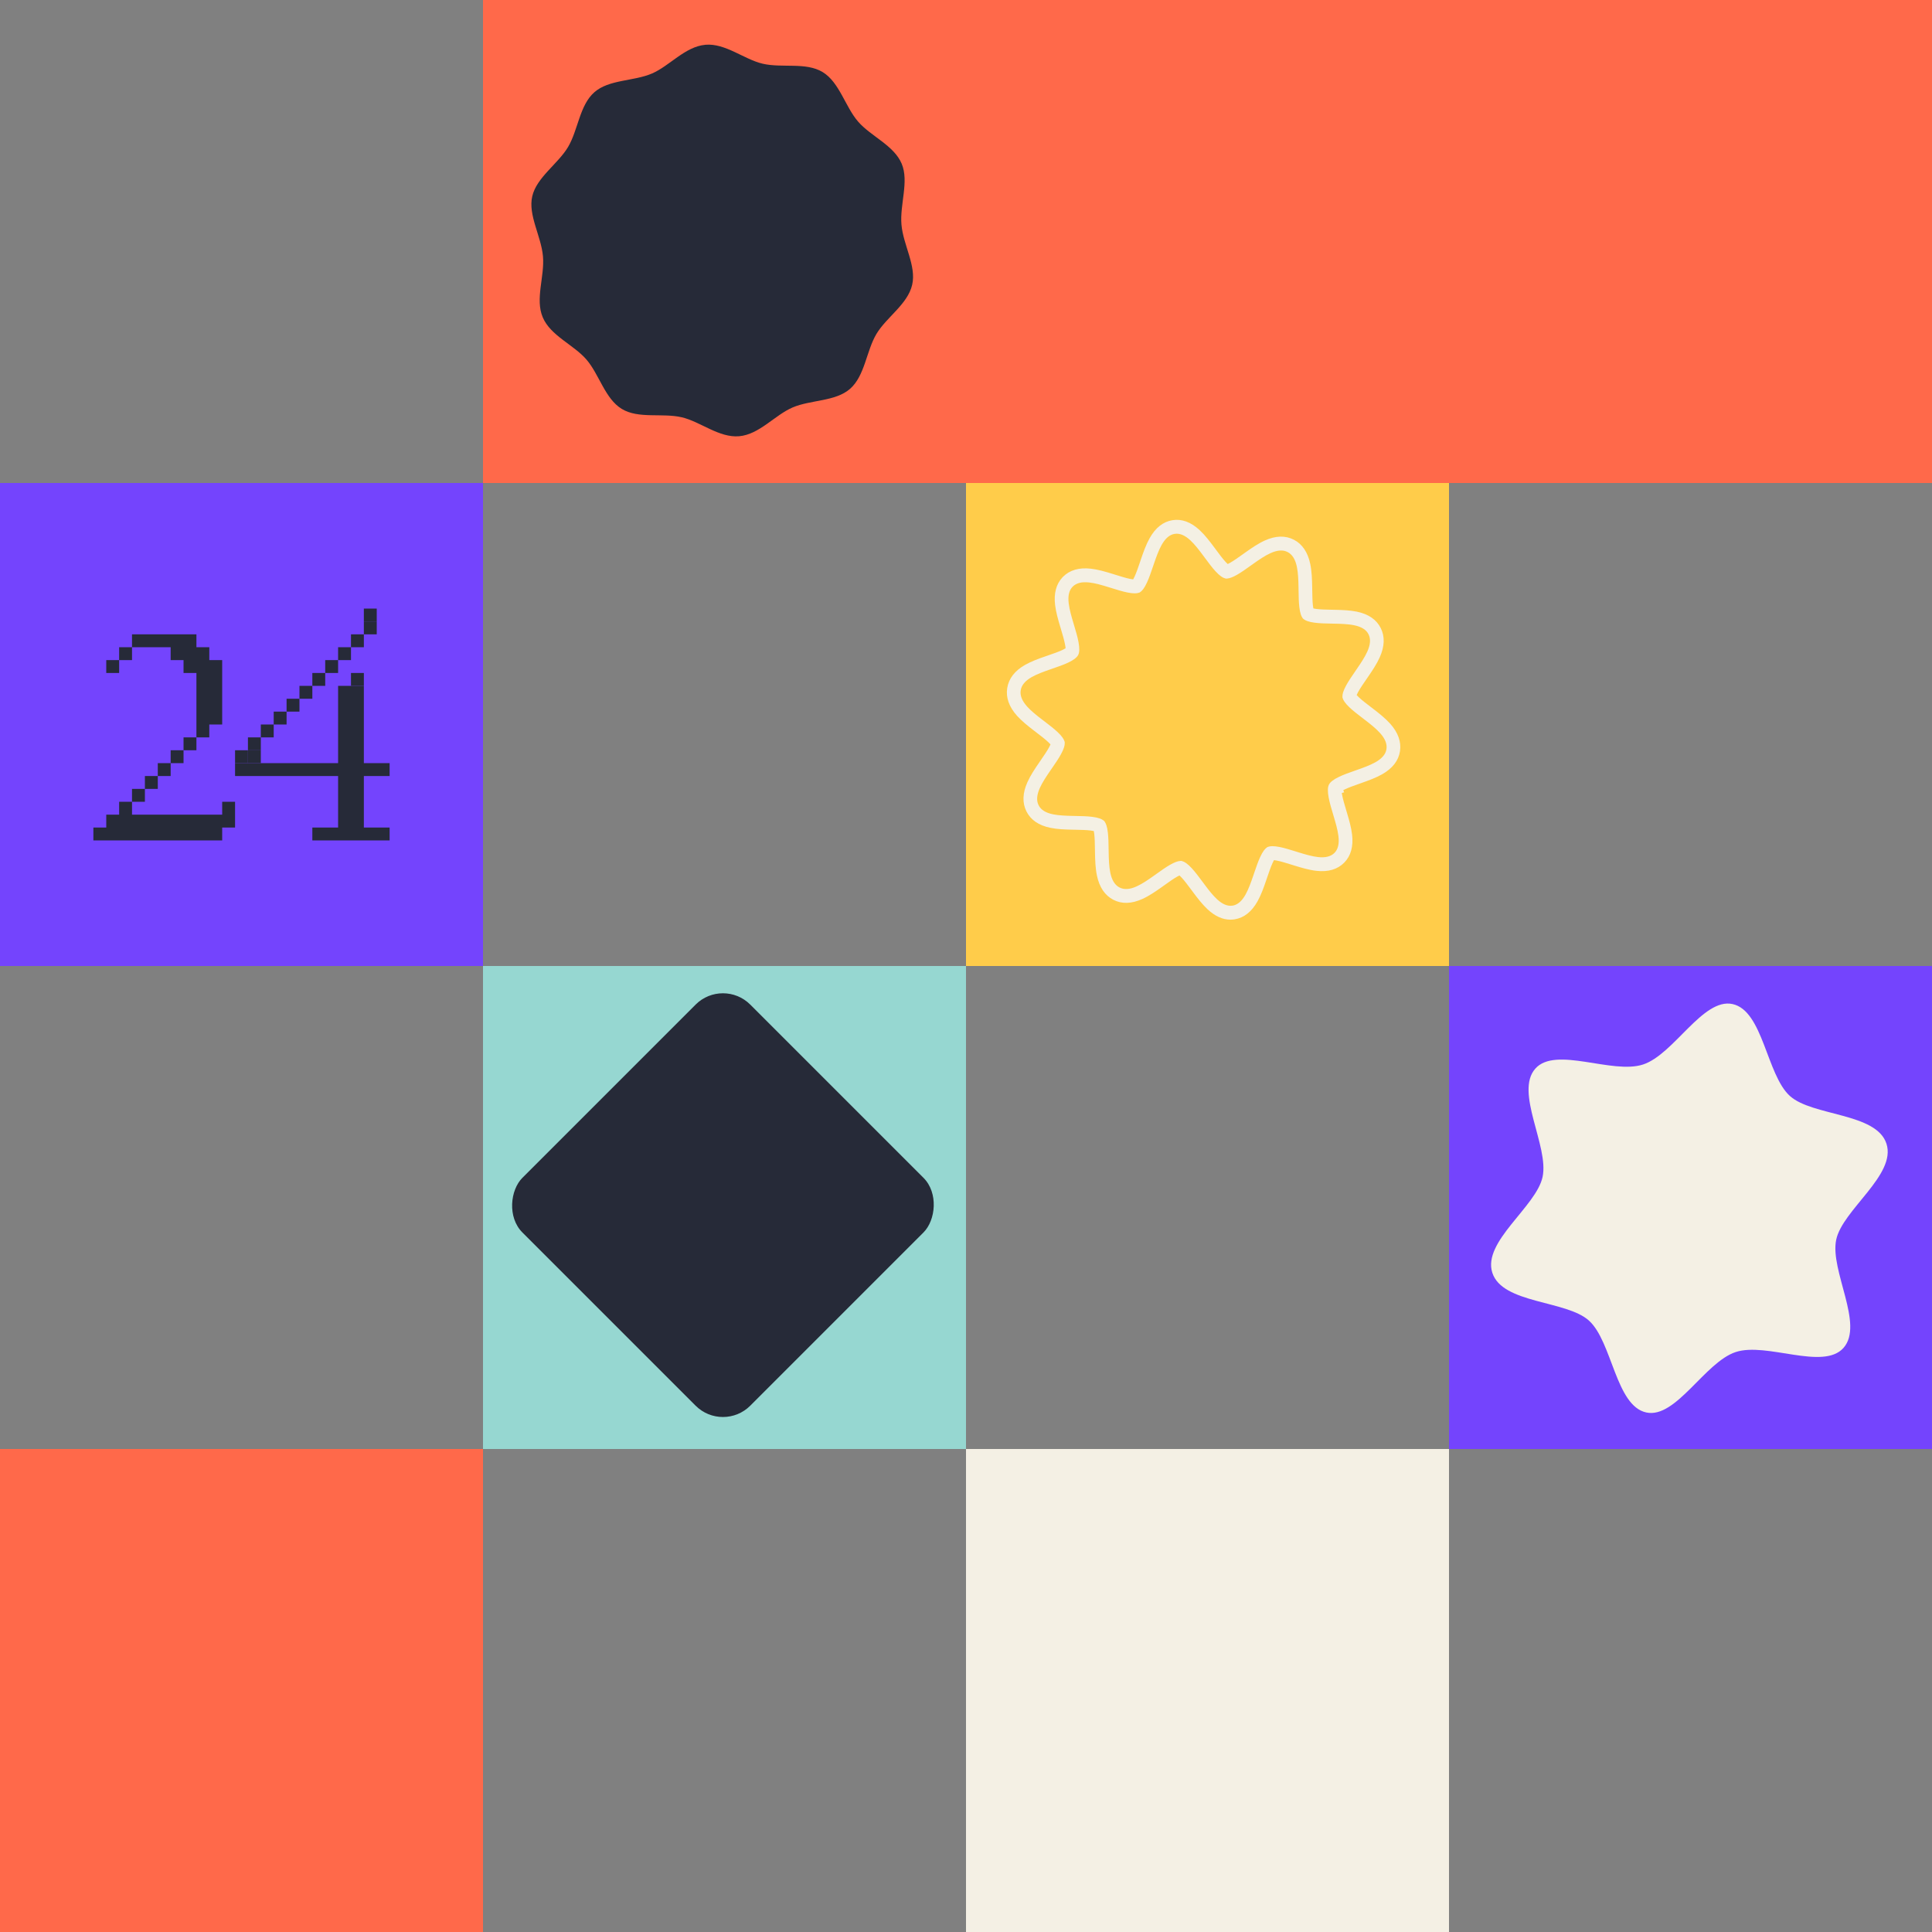
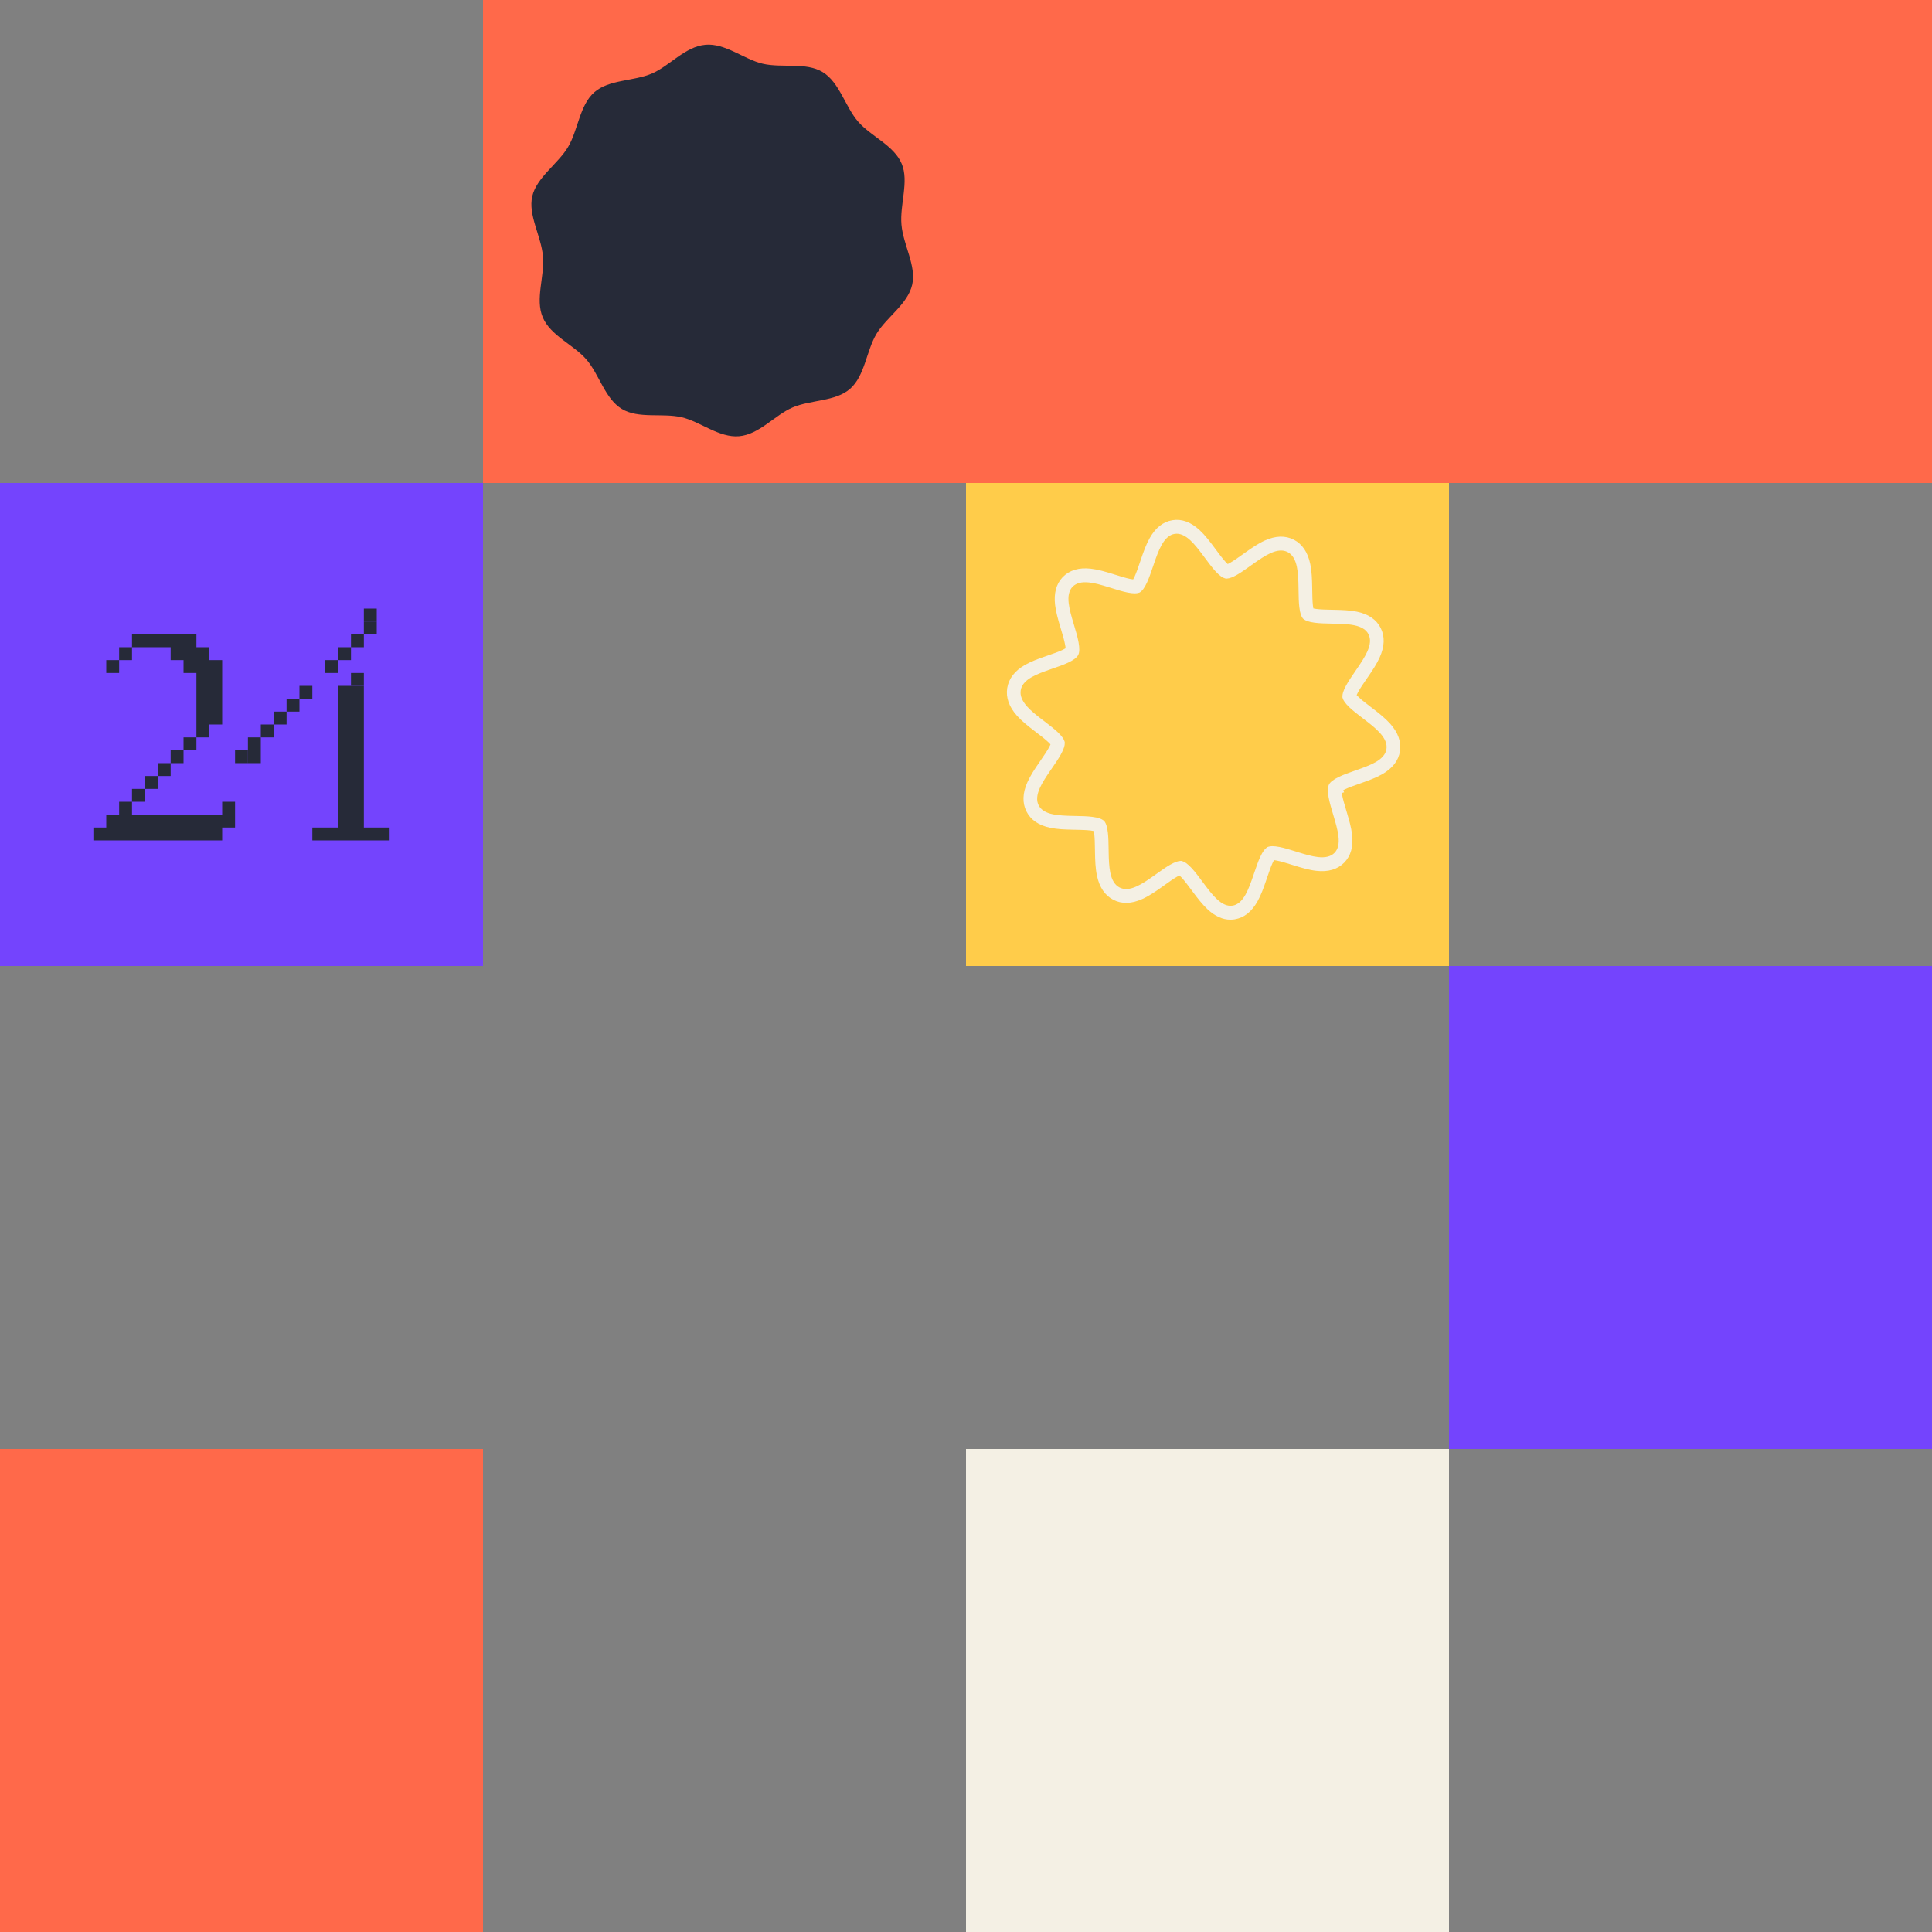
<svg xmlns="http://www.w3.org/2000/svg" fill="none" viewBox="0 0 600 600" height="600" width="600">
  <rect x="0" y="0" width="600" height="600" fill="#808080" stroke="none" />
  <path fill="#FF694A" d="M150 450H0V600H150V450Z" />
  <path fill="#FFCC4A" d="M450 150H300V300H450V150Z" />
  <path fill="#F4F0E4" d="M382.127 285.611C379.698 285.611 377.304 284.527 375.01 282.381C373.391 280.867 371.885 278.907 370.486 277.034L370.067 276.467C368.909 274.909 367.922 273.581 366.984 272.569C366.7 272.26 366.473 272.038 366.295 271.88C366.089 271.973 365.826 272.11 365.5 272.296C364.356 272.949 363.085 273.861 361.607 274.916L360.812 275.483C358.915 276.833 356.884 278.225 354.796 279.173C351.422 280.709 348.382 280.795 345.747 279.431C343.126 278.074 341.414 275.533 340.654 271.88C340.178 269.605 340.1 267.021 340.058 264.774L340.043 263.783C340.015 261.946 339.987 260.367 339.837 259.039C339.788 258.63 339.738 258.321 339.695 258.091C339.468 258.041 339.149 257.984 338.737 257.926C337.373 257.754 335.732 257.718 333.836 257.682L333.132 257.668C330.817 257.618 328.374 257.539 326.207 257.087C322.592 256.347 320.092 254.632 318.771 251.99C317.45 249.356 317.556 246.298 319.076 242.91C319.999 240.843 321.37 238.79 322.691 236.867L323.132 236.221C324.211 234.649 325.135 233.306 325.795 232.101C326.008 231.713 326.151 231.411 326.243 231.189C326.087 231.009 325.866 230.773 325.554 230.478C324.581 229.56 323.317 228.591 321.853 227.471L321.136 226.918C319.289 225.504 317.364 223.975 315.837 222.281C313.365 219.518 312.343 216.632 312.797 213.704C313.259 210.761 315.113 208.335 318.316 206.504C320.255 205.399 322.556 204.559 324.744 203.806L325.405 203.576C327.195 202.959 328.743 202.427 329.979 201.839C330.412 201.631 330.718 201.466 330.924 201.336C330.909 201.078 330.867 200.705 330.767 200.202C330.504 198.795 330.022 197.166 329.453 195.271L329.283 194.704C328.58 192.357 327.933 190.067 327.671 187.885C327.244 184.282 328.004 181.404 329.936 179.329V179.315L330.092 179.164C332.174 177.054 335.086 176.192 338.758 176.609C341.002 176.86 343.353 177.556 345.569 178.238L346.393 178.497C348.155 179.049 349.675 179.523 350.996 179.789C351.386 179.868 351.685 179.911 351.912 179.932C352.033 179.724 352.182 179.444 352.36 179.056C352.935 177.807 353.461 176.257 354.071 174.455L354.327 173.695C355.087 171.469 355.918 169.129 357.019 167.163C358.83 163.904 361.217 162.016 364.108 161.55C367.006 161.076 369.861 162.124 372.581 164.658C374.222 166.187 375.72 168.146 377.113 170.02L377.56 170.622C378.69 172.151 379.67 173.472 380.607 174.491C380.884 174.793 381.112 175.008 381.282 175.166C381.488 175.073 381.751 174.936 382.07 174.75C383.221 174.089 384.493 173.185 385.963 172.137L386.758 171.57C388.662 170.221 390.686 168.821 392.774 167.873C396.148 166.337 399.188 166.258 401.823 167.615C404.444 168.972 406.156 171.513 406.916 175.166C407.392 177.441 407.47 180.025 407.512 182.272L407.527 183.263C407.555 185.1 407.583 186.679 407.733 188.007C407.782 188.416 407.832 188.725 407.875 188.955C408.109 189.005 408.422 189.062 408.834 189.12C410.19 189.292 411.824 189.328 413.72 189.364L414.438 189.378C416.753 189.428 419.196 189.507 421.363 189.952C424.978 190.699 427.478 192.414 428.799 195.049C430.12 197.683 430.014 200.741 428.494 204.129C427.571 206.196 426.2 208.249 424.879 210.172L424.438 210.811C423.352 212.383 422.428 213.732 421.768 214.938C421.555 215.326 421.412 215.627 421.32 215.85C421.476 216.029 421.697 216.266 422.009 216.553C422.989 217.479 424.261 218.448 425.731 219.575L426.434 220.114C428.281 221.528 430.206 223.056 431.733 224.75C434.205 227.514 435.227 230.399 434.773 233.328C434.318 236.235 432.457 238.632 429.247 240.455C427.35 241.532 425.149 242.343 422.862 243.147L422.322 243.341C420.482 243.987 418.891 244.547 417.627 245.157C417.456 245.236 417.3 245.315 417.172 245.387L417.428 246.061L416.71 246.27C416.732 246.435 416.767 246.621 416.803 246.837C417.059 248.236 417.549 249.866 418.117 251.761L418.287 252.335C418.991 254.689 419.637 256.972 419.9 259.161C420.34 262.865 419.523 265.793 417.478 267.882C415.404 269.999 412.484 270.861 408.812 270.444C406.568 270.193 404.217 269.497 402.001 268.815L401.177 268.557C399.38 267.997 397.874 267.53 396.574 267.272C396.184 267.193 395.885 267.15 395.651 267.121C395.53 267.329 395.381 267.609 395.21 267.997C394.635 269.246 394.11 270.803 393.499 272.598L393.243 273.351C392.483 275.577 391.652 277.917 390.551 279.883C388.74 283.142 386.353 285.03 383.463 285.496L383.278 285.525C382.894 285.582 382.504 285.604 382.12 285.604L382.127 285.611ZM366.551 267.365H366.878L367.133 267.43C367.503 267.523 367.915 267.731 368.362 268.04C368.895 268.42 369.463 268.937 370.102 269.626C371.196 270.811 372.247 272.225 373.462 273.861L373.895 274.442C375.231 276.23 376.537 277.945 377.901 279.216C379.634 280.831 381.232 281.498 382.788 281.247H382.845C384.386 280.967 385.693 279.833 386.836 277.773C387.76 276.115 388.513 273.99 389.209 271.959L389.464 271.212C390.118 269.289 390.679 267.638 391.347 266.181C391.737 265.327 392.121 264.652 392.504 264.135C392.803 263.74 393.094 263.439 393.378 263.238L393.626 263.058L393.918 262.958C394.237 262.85 394.635 262.793 395.104 262.786C395.764 262.786 396.496 262.865 397.405 263.044C398.918 263.346 400.523 263.848 402.377 264.422L403.244 264.695C405.268 265.319 407.399 265.951 409.281 266.166C411.632 266.432 413.322 266.001 414.452 264.853C415.546 263.733 415.943 262.039 415.666 259.678C415.432 257.682 414.722 255.321 414.21 253.591L414.047 253.038C413.436 251.007 412.918 249.27 412.619 247.633C412.449 246.693 412.371 245.918 412.385 245.257C412.392 244.913 412.427 244.604 412.484 244.339C412.57 243.915 412.726 243.592 412.911 243.341C412.967 243.255 413.038 243.176 413.109 243.09C413.301 242.874 413.521 242.673 413.77 242.48C414.296 242.07 414.956 241.676 415.801 241.274C417.279 240.563 418.969 239.967 420.937 239.278L421.484 239.085C423.153 238.496 425.454 237.685 427.173 236.709C429.218 235.546 430.333 234.225 430.575 232.66C430.824 231.06 430.177 229.423 428.586 227.65C427.308 226.229 425.56 224.844 423.87 223.552L423.188 223.028C421.611 221.822 420.262 220.788 419.125 219.712C418.444 219.073 417.932 218.499 417.563 217.967C417.286 217.565 417.094 217.192 416.995 216.862L416.909 216.582V216.288C416.895 215.922 416.966 215.498 417.108 215.024C417.293 214.4 417.605 213.697 418.06 212.864C418.827 211.464 419.807 210.029 420.951 208.371L421.391 207.725C422.606 205.959 423.849 204.085 424.63 202.356C425.603 200.181 425.731 198.429 425.014 196.994C424.303 195.565 422.833 194.647 420.532 194.173C418.564 193.771 416.043 193.714 414.374 193.685L413.678 193.67C411.646 193.627 409.899 193.599 408.322 193.391C407.399 193.276 406.653 193.111 406.042 192.895C405.559 192.723 405.176 192.522 404.884 192.292L404.636 192.091L404.458 191.826C404.274 191.56 404.11 191.216 403.975 190.799C403.776 190.189 403.62 189.443 403.514 188.502C403.336 186.959 403.308 185.28 403.279 183.334L403.265 182.344C403.229 180.298 403.158 177.958 402.761 176.049C402.271 173.695 401.333 172.194 399.891 171.448C398.449 170.701 396.702 170.816 394.536 171.8C392.795 172.589 390.956 173.86 389.223 175.087L388.427 175.654C386.929 176.724 385.515 177.736 384.18 178.497C382.887 179.236 381.843 179.631 381.083 179.674H380.692L380.43 179.609C380.06 179.516 379.656 179.308 379.215 178.999C378.69 178.626 378.121 178.109 377.489 177.42C376.395 176.236 375.309 174.757 374.151 173.199L373.711 172.604C372.432 170.881 371.075 169.101 369.697 167.823C367.964 166.208 366.352 165.548 364.789 165.799C363.22 166.05 361.899 167.191 360.734 169.273C359.81 170.931 359.058 173.056 358.361 175.087L358.106 175.834C357.452 177.757 356.891 179.408 356.224 180.865C355.833 181.719 355.449 182.394 355.066 182.918C354.782 183.299 354.497 183.6 354.213 183.801L353.936 184.002L353.61 184.102C353.297 184.203 352.906 184.26 352.459 184.268C351.82 184.268 351.067 184.189 350.158 184.009C348.624 183.7 347.004 183.198 345.129 182.609L344.312 182.358C342.288 181.734 340.157 181.102 338.282 180.894C335.959 180.628 334.283 181.052 333.147 182.172L333.111 182.207C332.01 183.327 331.612 185.021 331.897 187.383C332.131 189.378 332.841 191.74 333.353 193.469L333.516 194.022C334.127 196.053 334.645 197.791 334.944 199.427C335.114 200.36 335.192 201.143 335.178 201.803C335.171 202.147 335.135 202.456 335.079 202.722C335.029 202.959 334.951 203.188 334.858 203.375L334.802 203.483C334.596 203.849 334.255 204.215 333.793 204.574C333.274 204.976 332.614 205.363 331.776 205.758C330.327 206.447 328.679 207.014 326.768 207.674L326.108 207.904C324.105 208.6 322.017 209.354 320.397 210.28C318.352 211.45 317.237 212.799 316.988 214.4C316.739 216.001 317.386 217.637 318.977 219.417C320.248 220.839 322.002 222.224 323.693 223.516L324.382 224.04C325.966 225.253 327.308 226.279 328.445 227.349C329.126 227.995 329.638 228.562 330.007 229.093C330.277 229.488 330.469 229.861 330.575 230.191L330.661 230.478V230.78C330.675 231.146 330.611 231.562 330.462 232.043C330.277 232.668 329.965 233.371 329.51 234.204C328.743 235.603 327.763 237.039 326.619 238.697L326.172 239.343C324.957 241.109 323.714 242.975 322.933 244.712C321.96 246.887 321.832 248.645 322.549 250.074C323.267 251.502 324.73 252.421 327.031 252.895C328.849 253.268 331.073 253.34 333.189 253.39L333.893 253.404C335.91 253.44 337.657 253.476 339.248 253.684C340.171 253.799 340.917 253.964 341.528 254.179C341.997 254.345 342.38 254.546 342.671 254.775L342.934 254.983L343.126 255.263C343.304 255.536 343.46 255.859 343.595 256.268C343.794 256.878 343.95 257.625 344.057 258.565C344.234 260.108 344.262 261.788 344.291 263.733L344.305 264.717C344.341 266.762 344.419 269.109 344.809 271.011C345.299 273.366 346.237 274.866 347.672 275.612C349.114 276.359 350.868 276.244 353.027 275.261C354.775 274.464 356.607 273.201 358.34 271.973L359.136 271.406C360.698 270.287 362.055 269.325 363.383 268.564C364.669 267.832 365.706 267.43 366.466 267.387H366.53L366.551 267.365Z" />
  <path fill="#FF694A" d="M600 0H150V150H600V0Z" />
  <path fill="#262A38" d="M219.021 13.903C225.277 13.35 231.066 18.44 236.869 19.789C242.888 21.188 250.294 19.237 255.477 22.383C260.702 25.557 262.465 33.094 266.471 37.743C270.435 42.337 277.617 45.119 280.028 50.845C282.355 56.376 279.408 63.479 279.958 69.785C280.508 76.091 284.633 82.573 283.288 88.424C281.902 94.486 275.311 98.478 272.19 103.701C269.041 108.972 268.609 116.705 264.004 120.746C259.448 124.745 251.813 124.116 246.128 126.549C240.645 128.898 235.824 134.924 229.561 135.477C223.305 136.029 217.516 130.932 211.712 129.59C205.693 128.192 198.288 130.142 193.104 126.996C187.879 123.829 186.117 116.285 182.111 111.643C178.147 107.05 170.964 104.267 168.554 98.541C166.136 92.815 169.174 85.907 168.623 79.608C168.073 73.302 163.949 66.821 165.293 60.969C166.631 55.117 173.27 50.908 176.391 45.693C179.54 40.421 179.972 32.689 184.577 28.648C189.133 24.648 196.769 25.271 202.454 22.838C207.937 20.488 212.757 14.469 219.021 13.916V13.903Z" />
-   <path fill="#96D7D1" d="M300 300H150V450H300V300Z" />
-   <rect fill="#262A38" transform="matrix(0.707 0.707 -0.707 0.707 224.516 303.501)" rx="12" height="100.094" width="100.094" />
  <path fill="#7444FD" d="M600 300H450V450H600V300Z" />
-   <path fill="#F4F0E4" d="M585.863 355.206C588.983 364.882 572.222 375.706 570.252 384.987C568.225 394.568 579.006 411.333 572.497 418.619C566.197 425.686 548.668 416.741 539.06 419.884C529.445 423.026 520.496 440.646 511.272 438.658C501.765 436.619 500.701 416.675 493.467 410.127C486.451 403.776 466.577 404.953 463.456 395.27C460.335 385.594 477.097 374.77 479.066 365.489C481.094 355.908 470.313 339.143 476.822 331.857C483.121 324.79 500.65 333.735 510.258 330.592C519.873 327.45 528.83 309.83 538.047 311.818C547.553 313.857 548.618 333.801 555.851 340.349C562.867 346.7 582.742 345.523 585.863 355.206Z" />
  <path fill="#F4F0E4" d="M450 450H300V600H450V450Z" />
  <path fill="#7444FD" d="M150 150H0V300H150V150Z" />
  <path fill="#262A38" d="M41 197V201H37V205H33V209H37V205H41V201H53V205H57V209H61V229H57V233H53V237H49V241H45V245H41V249H37V253H33V257H29V261H69V257H73V249H69V253H41V249H45V245H49V241H53V237H57V233H61V229H65V225H69V205H65V201H61V197H41Z" />
-   <rect fill="#262A38" height="4" width="48" y="237" x="73" />
  <rect fill="#262A38" height="4" width="24" y="257" x="97" />
  <rect fill="#262A38" height="4" width="4" y="209" x="109" />
  <rect fill="#262A38" height="45" width="8" y="213" x="105" />
  <rect fill="#262A38" height="4" width="4" y="233" x="73" />
  <rect fill="#262A38" height="4" width="4" y="233" x="77" />
  <rect fill="#262A38" height="4" width="4" y="225" x="81" />
  <rect fill="#262A38" height="4" width="4" y="229" x="77" />
  <rect fill="#262A38" height="4" width="4" y="221" x="85" />
  <rect fill="#262A38" height="4" width="4" y="217" x="89" />
  <rect fill="#262A38" height="4" width="4" y="213" x="93" />
-   <rect fill="#262A38" height="4" width="4" y="209" x="97" />
  <rect fill="#262A38" height="4" width="4" y="205" x="101" />
  <rect fill="#262A38" height="4" width="4" y="201" x="105" />
  <rect fill="#262A38" height="4" width="4" y="197" x="109" />
  <rect fill="#262A38" height="4" width="4" y="193" x="113" />
  <rect fill="#262A38" height="4" width="4" y="189" x="113" />
</svg>